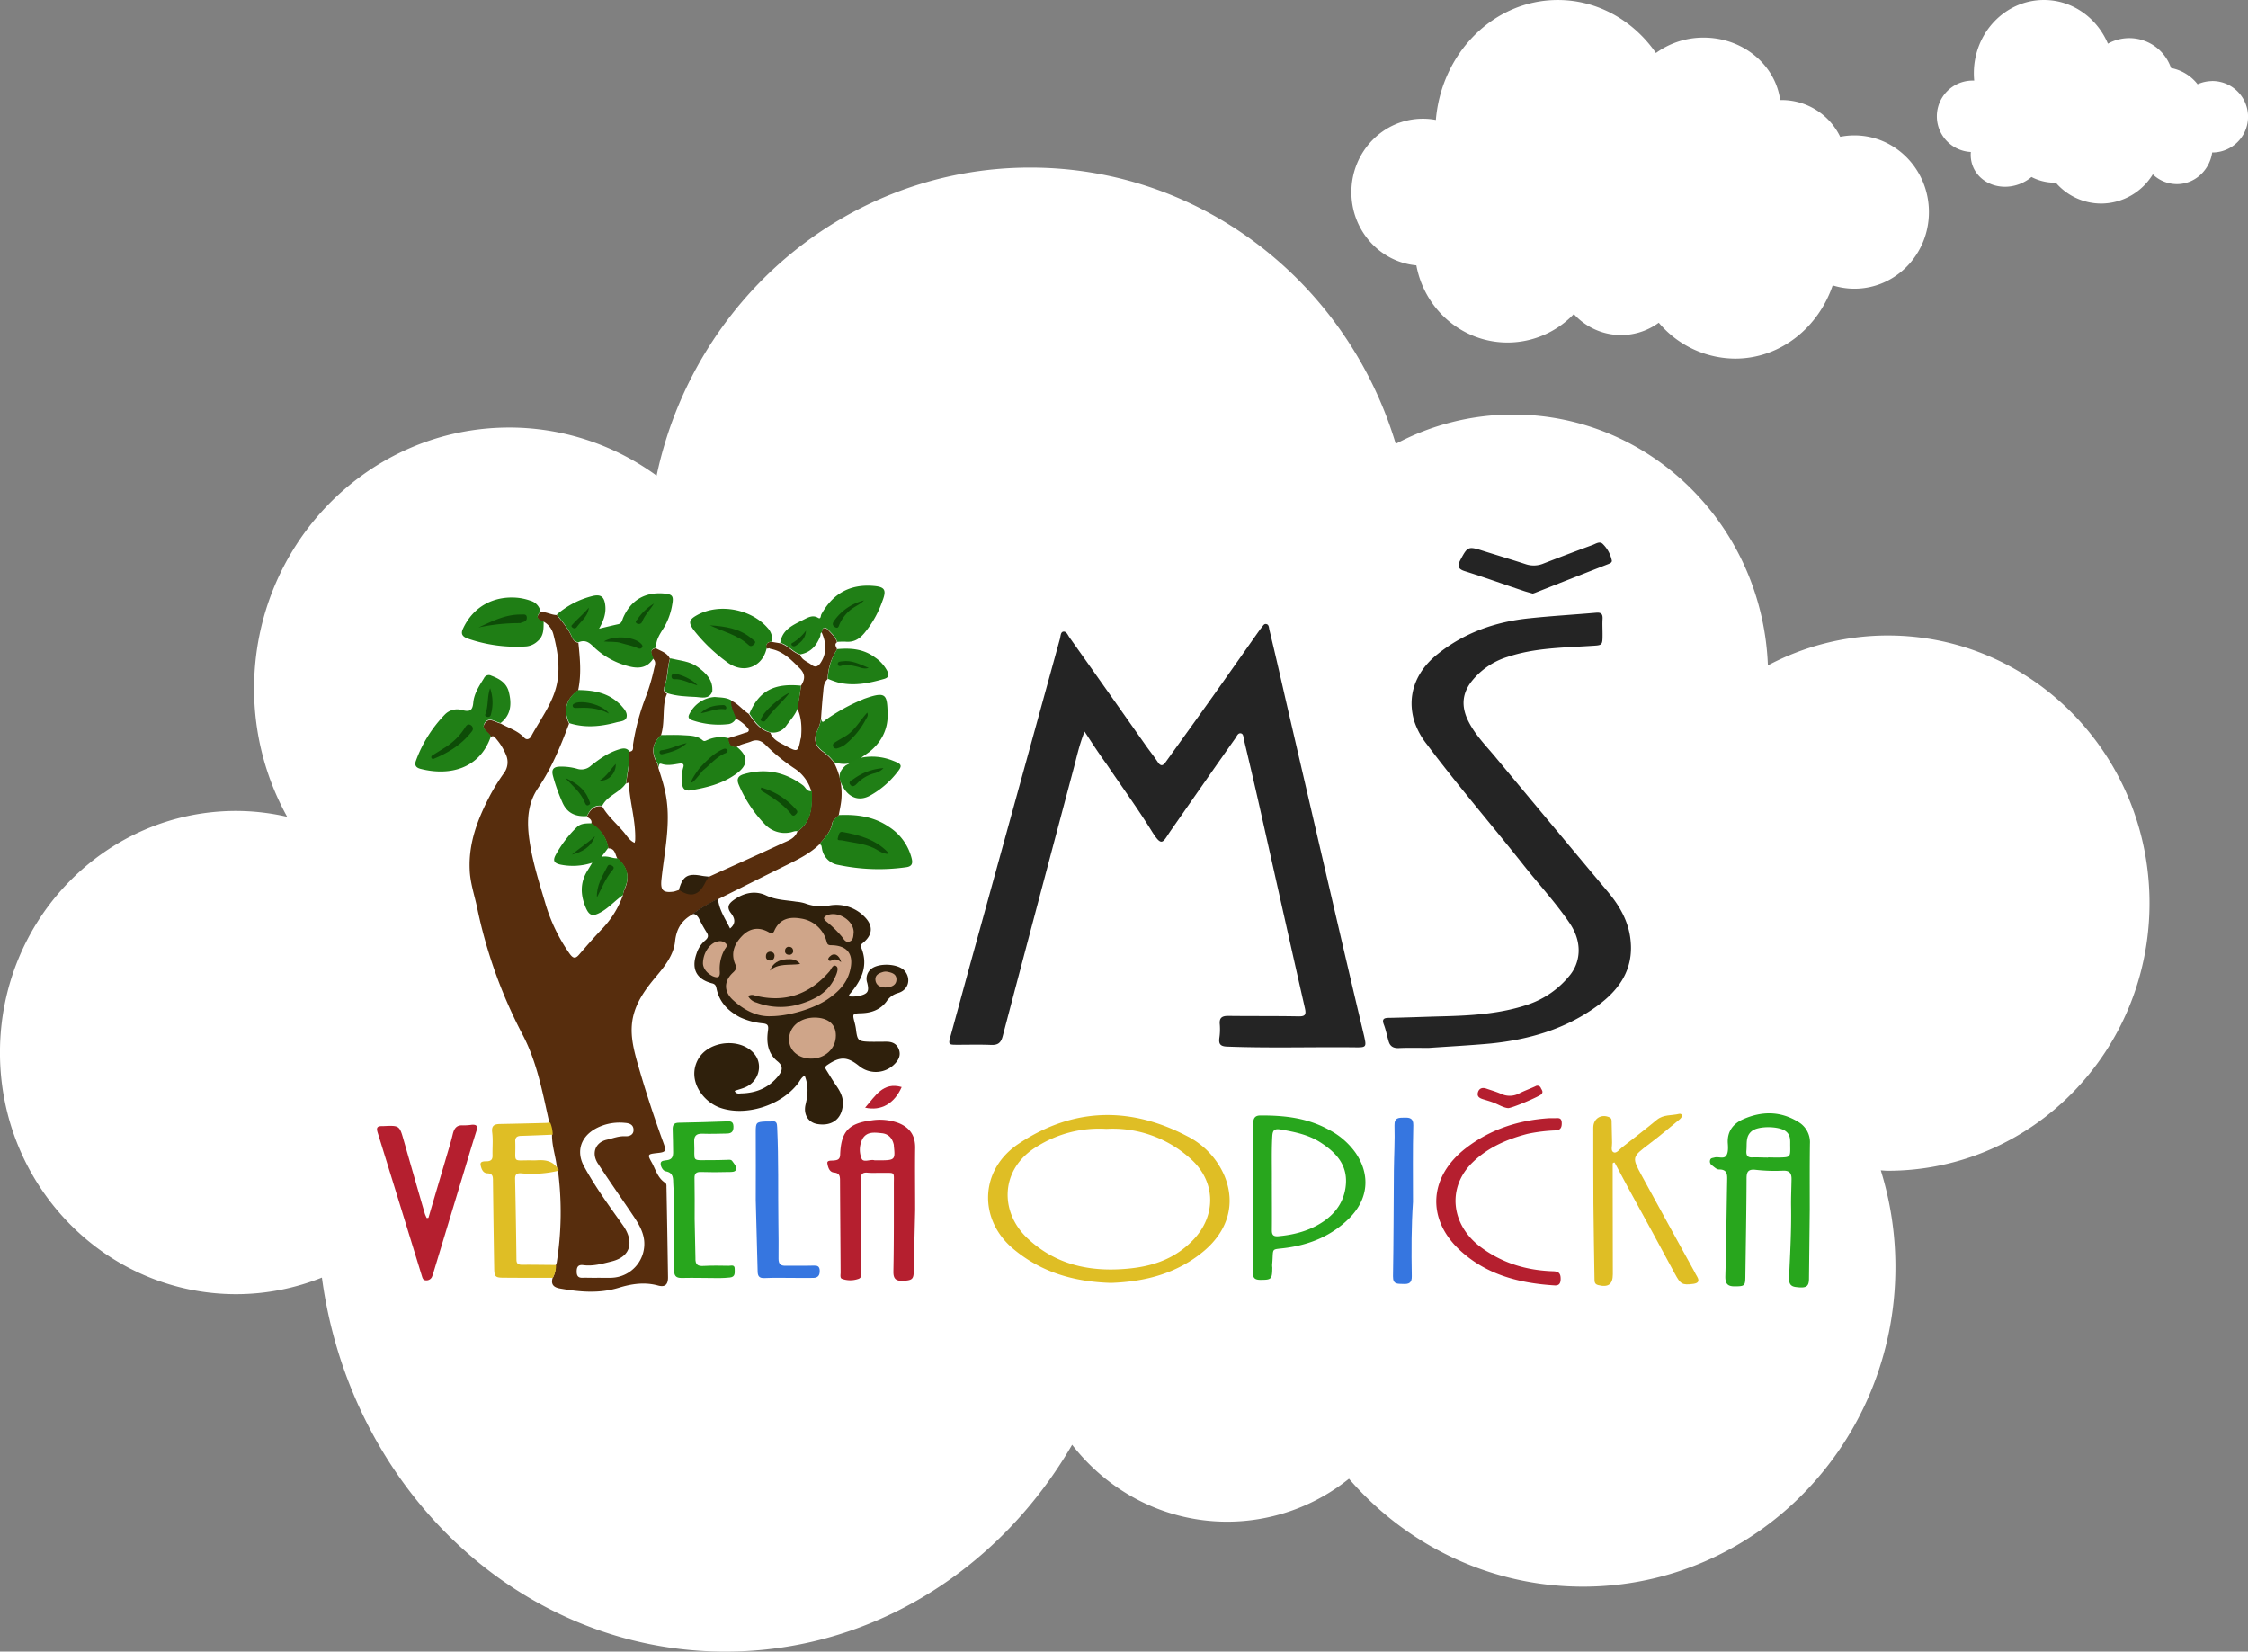
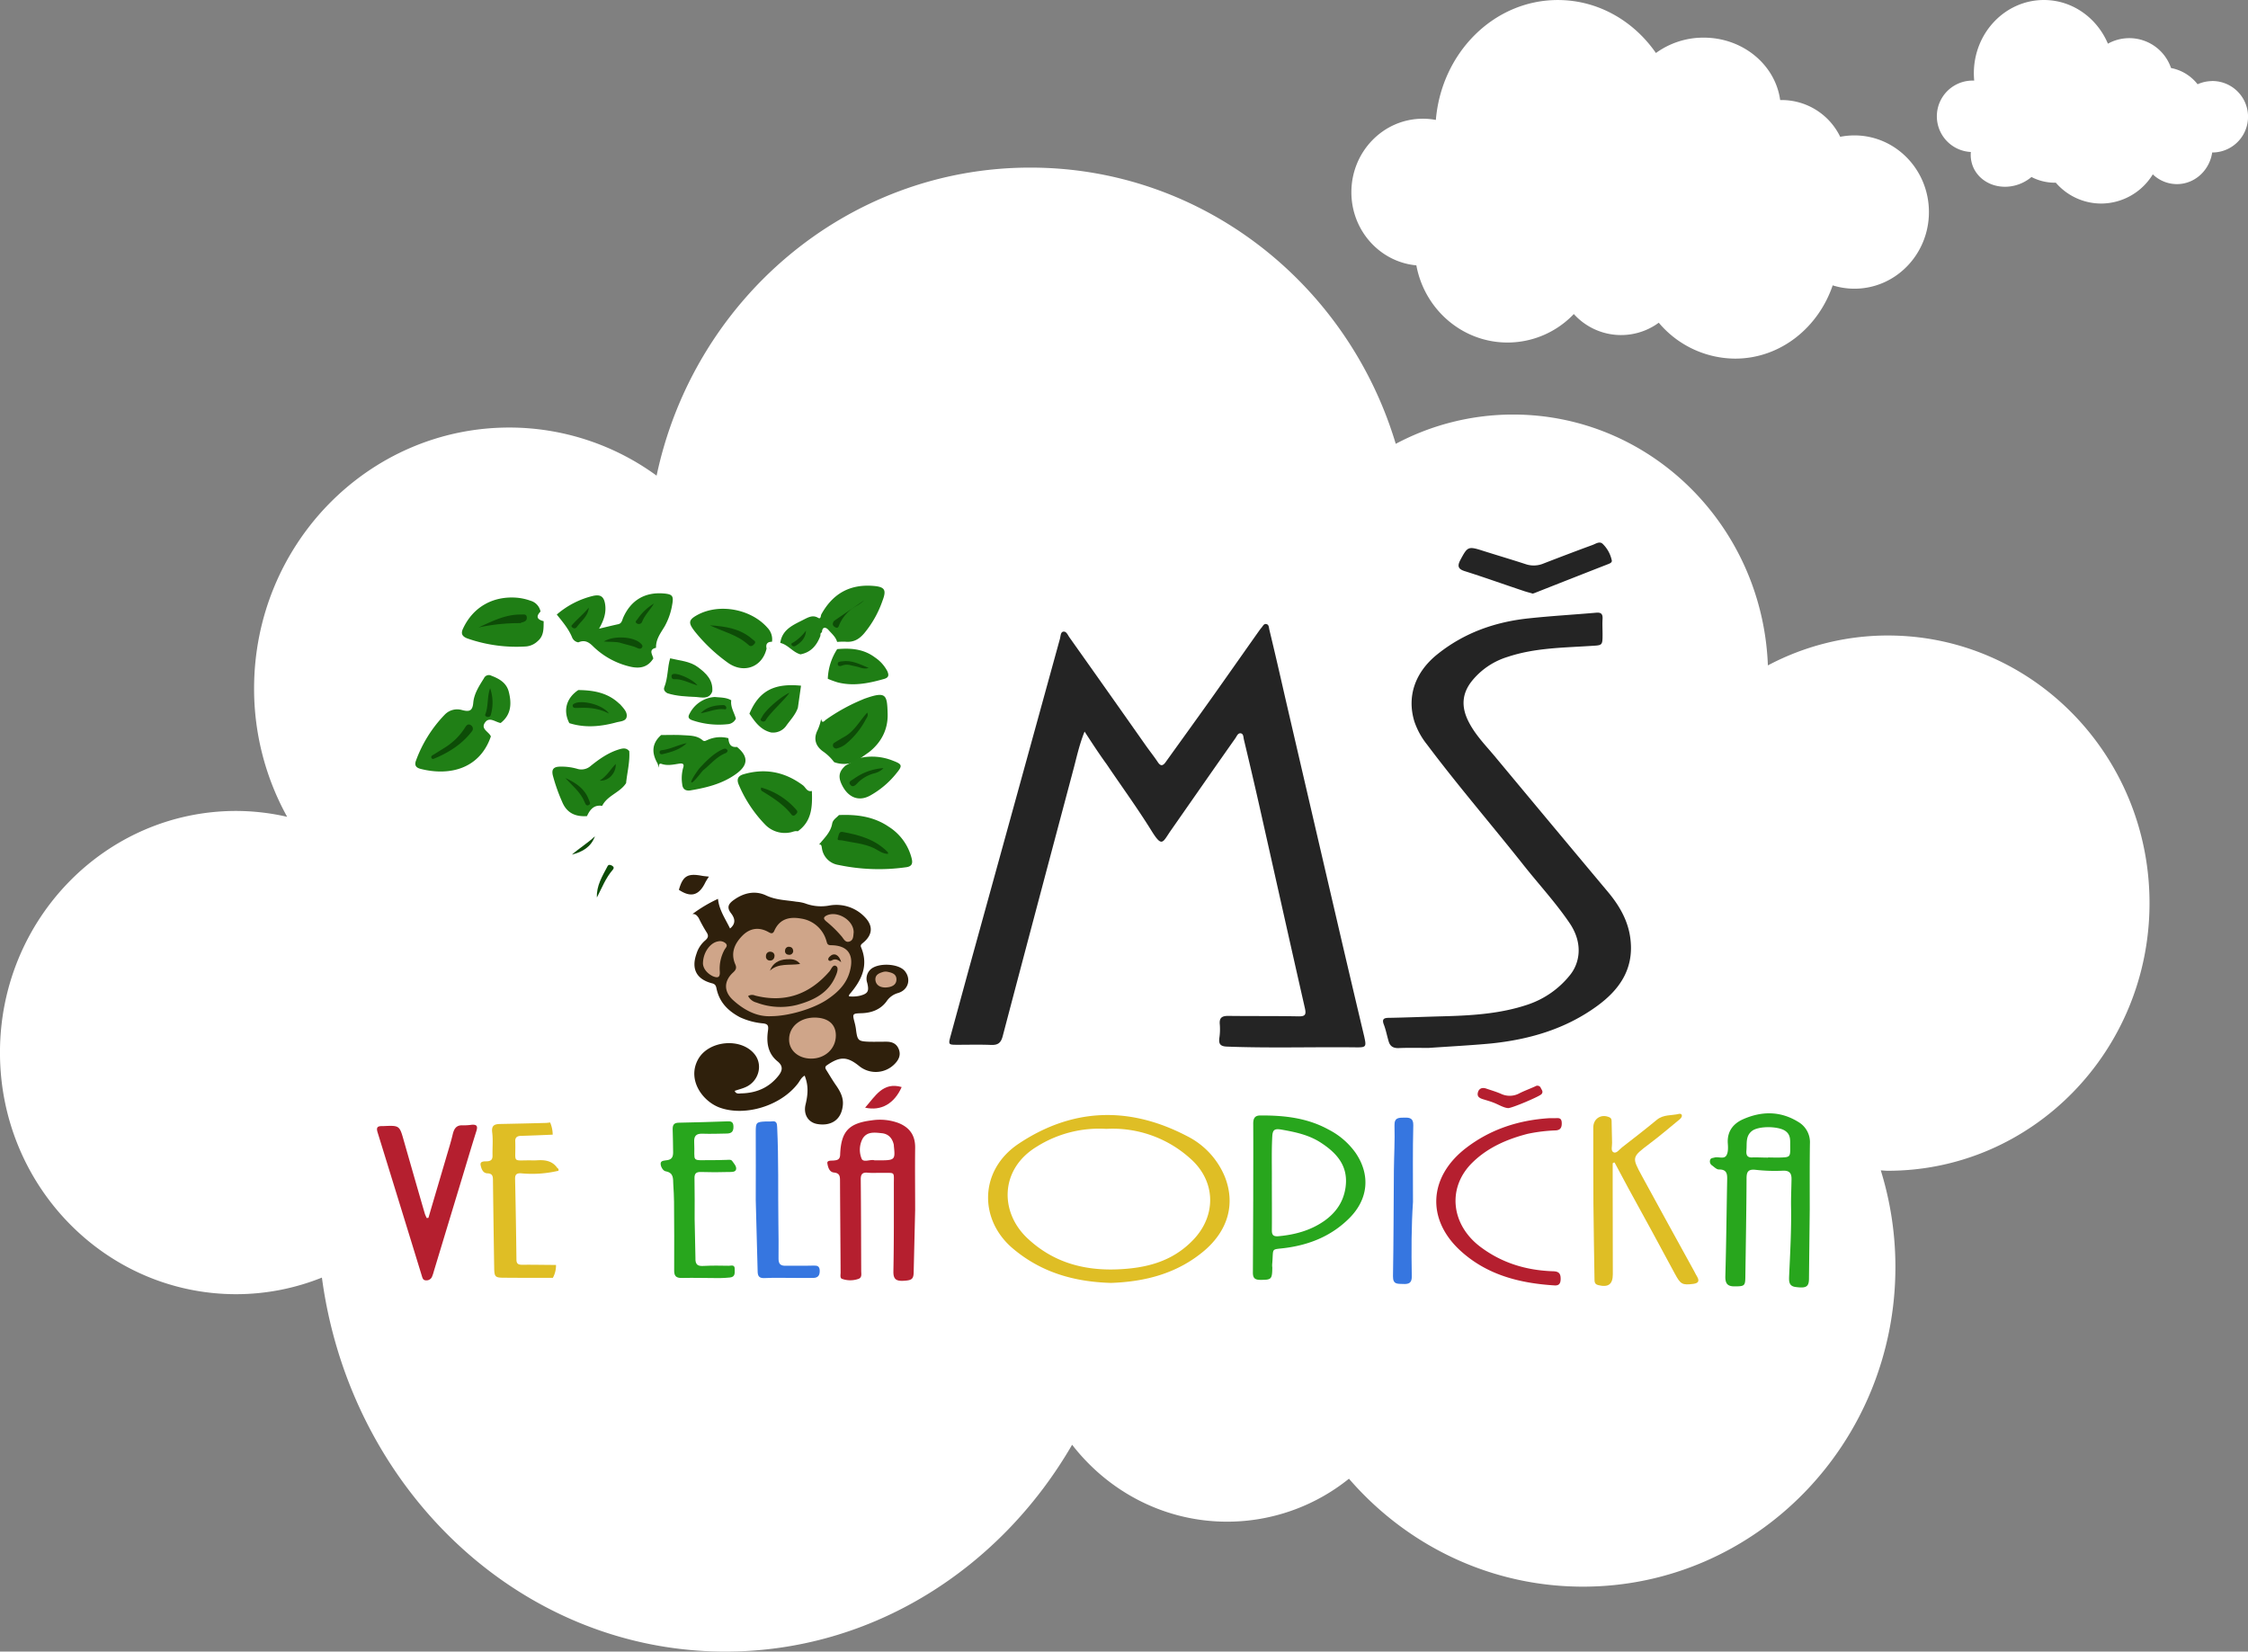
<svg xmlns="http://www.w3.org/2000/svg" id="Vrstva_1_kopie" data-name="Vrstva 1 kopie" viewBox="0 0 956.85 702.92">
  <rect x="0" y="0" width="956.85" height="702.92" fill="#808080" stroke="none" />
  <defs>
    <style>.cls-1{fill:#fff;stroke:#fff;stroke-miterlimit:10;}.cls-2{fill:#572d0d;}.cls-3{fill:#242424;}.cls-4{fill:#2f200c;}.cls-5{fill:#dfbe25;}.cls-6{fill:#28a61d;}.cls-7{fill:#b51f2f;}.cls-8{fill:#1f7e15;}.cls-9{fill:#207f16;}.cls-10{fill:#3676e0;}.cls-11{fill:#cfa589;}.cls-12{fill:#0d4c07;}</style>
  </defs>
  <path class="cls-1" d="M917,486.23c0-62.62-49.63-113.39-110.86-113.39a108.33,108.33,0,0,0-51.55,13.05c-1.85-59.45-49.42-107.09-108-107.09a105.77,105.77,0,0,0-50.23,12.7c-20.17-68.16-82-117.8-155.27-117.8-78,0-143.19,56.37-158.71,131.47a105.91,105.91,0,0,0-63-20.84c-59.74,0-108.16,49.53-108.16,110.63a112,112,0,0,0,14.57,55.3,97.59,97.59,0,0,0-22.68-2.75c-55.26,0-100.05,45.82-100.05,102.33S47.86,652.18,103.12,652.18A97.68,97.68,0,0,0,140,644.91C151.77,735,224,804.29,311.32,804.29c62.41,0,117.09-35.38,147.53-88.43C474.19,736,498.05,749,524.93,749a82.22,82.22,0,0,0,51.88-18.48c24.28,28.27,59.86,46.13,99.54,46.13,73.17,0,132.49-60.67,132.49-135.52a138.06,138.06,0,0,0-6.41-41.67c1.24,0,2.46.19,3.71.19C867.37,599.63,917,548.86,917,486.23Z" transform="translate(-2.57 -101.87)" />
-   <path class="cls-2" d="M343.52,393.7c1.93-3,1.73-5.12-.64-7.49-3.58-3.58-7.1-7.3-12.48-8.19a.4.4,0,0,0-.51-.2c-.39.07-.71.07-1.09.13q-.68-2.88,2.3-2.88l3.46.58c3.33.77,5.32,4,8.58,4.86.77,2.37,3.14,2.95,4.8,4.29s2.88.71,3.91-.83c2.75-4.16,2.43-8.45.51-12.8.13-2.63,1.73-2.31,2.82-1,1.34,1.54,3.07,2.88,3.65,5.06-1.41,1-.13,2.05,0,3.07a24.42,24.42,0,0,0-4,12.62c-1.86,1.66-1.67,4-1.92,6.08-.39,3.65-.64,7.3-.9,11a20.7,20.7,0,0,1-1.66,5.06c-1.61,3.45-.77,6.46,2.36,8.7a22.19,22.19,0,0,1,4.81,4.61,28.65,28.65,0,0,1,3.13,16.27c-.25,2.11-.7,4.16-1.09,6.27-1,1.15-2.56,1.92-2.88,3.65-.64,3.71-3.39,6.15-5.57,8.9-3.65,3.46-8.06,5.76-12.55,8-10.17,5-20.29,10.12-30.47,15.18a56.75,56.75,0,0,0-10.88,6.46c-4.49,2.5-6.73,6.09-7.3,11.4-.58,5.7-4.16,10.31-7.81,14.66-4.42,5.25-8.58,10.69-10.12,17.74-1.34,6.4,0,12.35,1.66,18.43q5,17.67,11.34,35c1.28,3.52,1,3.91-2.76,4.29-4,.45-4.16.58-2.24,4,1.67,3,2.5,6.6,5.7,8.65.77.51.51,1.53.58,2.37.25,12.55.45,25.09.64,37.71.06,3.2-1.22,4.48-4.23,3.65-5.82-1.6-11.39-.71-16.9,1-8.32,2.49-16.58,1.73-24.91.25-2.49-.45-3.84-1.6-3.13-4.29a11.11,11.11,0,0,0,1.34-5.5,7.92,7.92,0,0,0,.45-1.16,136.81,136.81,0,0,0,.58-38.92.89.89,0,0,0-.45-1.15c-.39-4.74-2.12-9.29-2.12-14.09a12,12,0,0,0-1.08-5.19c-2.95-13-5.25-26.18-11.66-38.15A206.16,206.16,0,0,1,205.62,488c-1.16-5.38-3-10.7-3.14-16.27-.45-11.46,3.59-21.64,8.77-31.5A86.22,86.22,0,0,1,217,431a7.78,7.78,0,0,0,.83-8.13,24.29,24.29,0,0,0-4-6.46c-.51-.64-1.15-1.73-2.31-.9-.83-1.92-4.35-3.07-2.62-5.7,1.85-2.94,4.48-.45,6.78,0,3.4,1.92,7.24,3,10,6,1,1.15,2.31.64,2.95-.52,4.16-7.74,9.92-14.91,11.27-23.94,1-6.53-.13-13.13-1.8-19.53a8.56,8.56,0,0,0-4.16-5.38c-2.62-.64-3.52-1.85-1.34-4.09,2.43-.2,4.61,1.28,7,1.28,2.43,3.07,5,6,6.53,9.73a3.55,3.55,0,0,0,2.63,2.11c.7,6.79,1.34,13.57-.13,20.3-5.12,3.45-6.53,8.77-3.84,14.08-3.59,9.54-7.43,19-13.19,27.4-4.61,6.79-4.81,14.35-3.72,22,1.28,9.22,4.16,18.12,6.79,27a72.65,72.65,0,0,0,10.44,21.64c1.34,1.79,2.3,2.17,3.9.32,3.14-3.65,6.28-7.24,9.54-10.69a40.49,40.49,0,0,0,9.09-14.41,10.61,10.61,0,0,1,.64-2.43c2.5-5.19,1.48-9.54-2.81-13.26-1.16-1.66-.9-4.54-4-4.48a14.59,14.59,0,0,0-7.24-10.37c.51-1.66-.64-2.37-1.86-3.07,1.28-2.82,3-4.93,6.53-4.42,2.31,4.1,5.9,7.11,8.9,10.63,1.48,1.66,2.57,3.84,4.87,4.86a6.06,6.06,0,0,0,.26-1.08c.32-8.14-2.24-15.88-2.69-23.95-.07-1-.77-.26-1.16-.13.52-4.54,1.67-9,1.35-13.64,2.18-.12,1.47-2.11,1.6-3.13a98.59,98.59,0,0,1,5.51-20.43A83.37,83.37,0,0,0,281,386.4c.32-1.28,1-2.88-.44-4.09-.45-1.73-2.18-3.78,1.15-4.55,2.17,1.28,4.86,1.86,6,4.48-1.22,4-.9,8.33-2.5,12.29a2,2,0,0,0,1.28,2.57,11.65,11.65,0,0,0-1,3.32c-.77,4.81-.07,9.74-1.6,14.41-4,3.59-4.1,7.68-1.54,12.1a5.75,5.75,0,0,1,.45,1.79c1,3.14,2.05,6.28,2.75,9.48,2.95,12.68-.06,25.22-1.41,37.71-.51,4.67.39,6.08,5.13,5.44.7-.13,1.4-.45,2.11-.64,5.83-2,5-1.92,9.54-3.9.7-.64,2.3-1.09,3.26-1.73,10.44-4.74,20.94-9.41,31.38-14.28,2.49-1.15,5.31-2,6.4-5,6.08-4.29,6.27-10.63,5.95-17.1a17.17,17.17,0,0,0-6.91-9.6,79.93,79.93,0,0,1-12.55-10.18c-1.73-1.73-3.65-2.5-6-1.54-2.11.9-4.48,1.09-6.4,2.5-2.81.32-3.45-1.47-3.65-3.78,2.44-.77,4.8-1.47,7.17-2.3.64-.2,1.6-.2,1.73-1.16s-4.48-4.86-5.76-4.86c-.7-2.56-2.37-4.93-1.86-7.75,3,1.22,4.93,4,7.56,5.63,2.37,3.46,4.74,6.92,9.22,8,1,3.07,3.9,4.22,6.4,5.57,5.31,2.88,5.38,2.75,6.47-2.88a2.31,2.31,0,0,0,.19-.58c.38-4.29.25-8.58-1.67-12.55C342.63,400,343.08,396.84,343.52,393.7ZM257,645.7c1.92,0,3.84.06,5.76,0a14.44,14.44,0,0,0,14-15.81c-.51-4.8-3.33-8.58-5.89-12.42-4.61-6.79-9.35-13.58-13.83-20.43-2.81-4.35-1.09-9,3.84-10.11,2.56-.58,5-1.6,7.75-1.48,1.79.13,3.78-.57,3.59-2.94-.13-2.11-1.92-2.63-3.65-2.75a22,22,0,0,0-8.2.7c-10.11,3-13.12,10.63-9.22,17.8,4.8,8.83,10.82,17,16.65,25.22,4.42,6.28,3.84,13.07-4.87,15.24-4,1-7.87,2.12-12,1.6-1.8-.25-2.82.32-2.89,2.37-.06,1.86.33,3.14,2.63,3C252.74,645.64,254.85,645.76,257,645.7Z" transform="translate(-2.57 -101.87)" />
  <path class="cls-3" d="M464.21,413.23c-2.37,5.89-3.46,11.4-4.93,16.77-10,37.59-20,75.17-29.9,112.81-.77,3-2.11,3.91-5.06,3.78-4.67-.19-9.41-.06-14.08-.06-4.1,0-4.1,0-2.95-4.16,2.5-9.16,5-18.25,7.49-27.41q19.5-70.58,38.93-141.17c.32-1.09.26-2.82,1.34-3.07,1.41-.32,2,1.41,2.69,2.37q16.42,23.15,32.78,46.41c1.6,2.24,3.33,4.42,4.87,6.73,1.22,1.85,2.18,1.6,3.33,0,6.85-9.54,13.7-19,20.49-28.56,6.53-9.22,13-18.44,19.52-27.66.2-.25.39-.51.58-.76.7-.65,1.09-1.93,2.11-1.8,1.35.13,1.22,1.6,1.48,2.56,2.3,9.54,4.48,19,6.65,28.56q11.34,48.89,22.73,97.83,5.38,23.14,10.89,46.29c1.09,4.8,1,5-3.78,4.93-18.25-.2-36.49.38-54.68-.32-2.75-.13-3.45-1.16-3.13-3.65a25.33,25.33,0,0,0,.19-5.77c-.32-3.13,1.21-3.71,4-3.64,9.79.12,19.65,0,29.45.19,3,.06,3.39-.77,2.75-3.59-6.53-28.68-12.93-57.43-19.4-86.17-2.11-9.35-4.29-18.64-6.53-28-.25-1-.13-2.5-1.34-2.69s-1.67,1.15-2.24,2C519.27,429,510.12,442.17,501,455.23c-3.59,5.12-3.71,7.62-8.32.19-6-9.67-12.74-18.89-19.08-28.3C470.42,422.77,467.48,418.22,464.21,413.23Z" transform="translate(-2.57 -101.87)" />
  <path class="cls-3" d="M610.63,547.87c-3.84,0-8.32-.13-12.8.07-2.31.06-3.65-.84-4.23-3-.7-2.37-1.15-4.8-2-7-1-2.56.25-2.88,2.37-2.88,7.42-.13,14.91-.45,22.34-.64,12.36-.32,24.71-1,36.56-5a38.78,38.78,0,0,0,18.05-12.67c3.85-4.81,5.77-13.13-.25-22s-13.26-16.64-19.85-25c-13.57-17.1-27.79-33.61-40.91-51.09a32.2,32.2,0,0,1-5.32-9.73c-3.26-10.63.26-20.94,9.74-28.56,11.46-9.22,24.77-13.89,39.24-15.36,9.41-1,18.89-1.54,28.37-2.37,2.17-.2,2.88.57,2.75,2.69s0,4.29,0,6.4c0,5.06-.07,4.74-5.19,5.06-11.84.76-23.81.83-35.27,4.67a31.23,31.23,0,0,0-15.31,10.44c-4.48,5.76-4.22,11.58-1,17.6,3,5.7,7.62,10.25,11.66,15.18q23.72,28.51,47.5,56.91c5,6,8.77,12.62,9.54,20.56,1.28,12.29-4.8,21-14.21,27.85-13.51,9.86-29,14.34-45.46,16C628.5,546.78,619.92,547.23,610.63,547.87Z" transform="translate(-2.57 -101.87)" />
  <path class="cls-4" d="M297.3,490.89a60.64,60.64,0,0,1,10.88-6.47c.45,4.68,3.08,8.39,5.13,12.62,2.81-2.31,1.85-4.61.44-6.47-2.05-2.62-1-4.16,1.28-5.76,4.23-3,9-4,13.58-1.86,4.22,2,8.58,2,12.93,2.69a17,17,0,0,1,3.71.71,19.17,19.17,0,0,0,10.44.89,16.72,16.72,0,0,1,14.92,4.87c3.65,3.71,3.45,7.55-.52,10.88-.64.58-1.47,1-1,2.05,3.33,7.94.06,14.28-5,20.1-.13.13-.07.39-.2.77a14.37,14.37,0,0,0,4.68-.25c3.46-.9,4-1.92,3.14-5.45a5.42,5.42,0,0,1,1.28-5.63c3.07-3.07,12-2.75,14.72.58s1.6,8-2.88,9.34a8.65,8.65,0,0,0-4.93,3.59c-2.56,3.46-6.34,4.86-10.56,5-4,.13-4,.19-3,4a22.12,22.12,0,0,1,.64,3.46c.57,4.1,1,4.48,5.18,4.67,2.56.07,5.13,0,7.69,0s4.41.9,5.31,3.27,0,4.35-1.66,6.08a11.2,11.2,0,0,1-15.24,1c-5.06-4.1-8.13-4.16-13.64-.38-1.09.7-.77,1.41-.32,2.11,1.41,2.24,2.75,4.55,4.29,6.72,1.79,2.63,3.14,5.32,2.69,8.58-.77,6.34-5.44,8.52-10.69,7.68-4.1-.64-6.15-4.22-5.12-8.38,1.21-5.06,1.08-8.45-.39-12.23-1.41.7-2,2.18-2.88,3.33-7.23,9.47-22.22,14.08-33,10.37-7.49-2.56-14.34-11.91-9.47-20.68,4.54-8.13,18.57-9.35,24.2-1.92,3.46,4.61,1.47,11.46-4.1,13.83-1.47.64-3,1-4.54,1.54.51,1.4,1.79,1.15,2.69,1.08,6.53-.12,12-2.43,16.07-7.68,1.6-2.11,1.92-4-.58-6-4.16-3.39-4.74-8.13-4-13.12.25-2,0-2.76-2.18-3a29.42,29.42,0,0,1-9.8-2.63c-4.93-2.62-8.58-6.21-9.86-11.84-.25-1.09-.32-2.18-1.92-2.56-6.72-1.73-9-6.15-6.66-12.68a12.13,12.13,0,0,1,3.65-5.57c1.28-1.09,1.6-2,.64-3.46a63.56,63.56,0,0,1-3.39-6.14C299.22,491.47,298.58,490.76,297.3,490.89Z" transform="translate(-2.57 -101.87)" />
  <path class="cls-5" d="M475.48,647.88c-15.88-.45-29.84-4.55-41.81-14.66-14.47-12.23-14.4-33.36,2.56-44.63,23-15.3,47.19-15.94,71.58-3.2a33.74,33.74,0,0,1,16.07,17.22c4.67,11.72,1.28,23-8.64,31.5C503.58,644,489.82,647.37,475.48,647.88Zm-2-65.56a49.89,49.89,0,0,0-29.7,7.62c-15.63,9.54-15.75,27.78-3.91,38.92,10.76,10.12,23.63,13.77,38,13.26,12.23-.45,23.5-3.14,32.46-12.43,10.18-10.49,9.8-25.28-1.28-34.89A49.24,49.24,0,0,0,473.49,582.32Z" transform="translate(-2.57 -101.87)" />
  <path class="cls-6" d="M772.55,646.21c-.06,3.4-1.28,4-5.76,3.4-2.82-.39-2.76-2.44-2.69-4.55.45-9.86,1-19.78.83-29.64-.06-3.84.13-7.69.19-11.53.07-2.49-.7-3.9-3.65-3.77a72.55,72.55,0,0,1-11.78-.39c-3.26-.32-3.71,1.15-3.71,3.84-.06,14-.32,27.92-.51,41.87-.07,3.72-.39,3.91-4.68,3.91-2.94,0-3.9-1.22-3.84-4.29.39-13.51.51-27,.77-40.59.06-2.56.19-4.93-3.52-4.87-1,0-2-1.08-3-1.79a2,2,0,0,1-.7-2.3c.26-.84,1.15-.77,1.86-1,1.73-.45,4,.83,5.05-.9.84-1.41.71-3.52.58-5.31-.26-4.93,2.31-8.2,6.47-10.06,7.94-3.52,15.88-3.58,23.49,1.09a10,10,0,0,1,5,9.35c-.13,9.28-.07,18.57-.07,27.79m-17.79-22h0c1.6.06,3.2.06,4.8.06,4.73-.13,4.73-.13,4.67-4.8-.06-2.43.39-4.87-2.18-6.6-3-2-11.26-2.11-14.08.07s-2.11,5.31-2.37,8.26c-.19,2.11.38,3.2,2.75,3C750.85,594.42,753,594.55,755.14,594.55Z" transform="translate(-2.57 -101.87)" />
  <path class="cls-7" d="M391.48,642.88c0,3.4-.71,3.91-4.42,4.1-3,.13-4.29-.64-4.22-4,.25-12.36.19-24.72.19-37.07,0-5.51.64-4.8-4.68-4.87-2.11-.06-4.29.13-6.4-.06-2.5-.26-3.07.83-3,3.14.13,12.86.13,25.8.19,38.67,0,1.34.45,2.94-1.4,3.45a10.43,10.43,0,0,1-6.85-.12c-.84-.39-.52-1.73-.52-2.69-.06-13-.19-26-.25-39,0-1.93-.13-3.27-2.56-3.53-2.05-.19-2.56-2.36-2.82-3.84s1.66-1.15,2.69-1.28c1.66-.13,2.69-.45,2.75-2.56.39-9.86,3.65-13.32,13.45-14.53A22.85,22.85,0,0,1,385,579.82c4.8,1.92,7.17,5.31,7.1,10.56-.12,8.84,0,17.67,0,26.51M375.41,595.7c8.26.06,8.26.06,7.62-6.21v-.32c-.58-2.76-2.18-4.68-5.06-5-3.07-.32-6.4-.83-8.26,2.37a10,10,0,0,0-.45,8.33c.64,1.92,3.46.44,5.25.76A2.12,2.12,0,0,0,375.41,595.7Z" transform="translate(-2.57 -101.87)" />
  <path class="cls-5" d="M689,597v9.73c0,12.49.06,25,.06,37.46,0,4.35-2,5.7-6.27,4.61-1.79-.45-1.47-1.86-1.54-3.07-.19-10.57-.32-21.07-.45-31.63-.06-10.76-.06-21.51-.06-32.34,0-3.9,3.46-5.95,6.91-4.35,1,.45.9,1.41.9,2.18.13,2.88.06,5.76.19,8.64.07,1.41-.7,3.52.71,4.1,1.21.51,2.43-1.28,3.58-2.18,4.93-3.84,9.93-7.68,14.79-11.71,2.82-2.31,6.28-1.73,9.41-2.5.52-.13,1.16,0,1.22.7s-.58,1.35-1.15,1.8c-4.23,3.45-8.33,7-12.68,10.24-7.49,5.7-7.55,5.63-3.14,13.76,7.37,13.58,14.86,27.09,22.28,40.6.39.76.77,1.53,1.22,2.24,1,1.79.51,2.69-1.6,3-4.87.64-5.51.12-7.94-4.36-6.53-12.23-13.19-24.33-19.85-36.49l-5.76-10.76C689.57,596.59,689.25,596.72,689,597Z" transform="translate(-2.57 -101.87)" />
  <path class="cls-6" d="M536,611.77c0-10.57.07-21.13,0-31.69,0-2.18.64-3.46,3-3.46,10.12-.07,20,1,29.07,6a31.89,31.89,0,0,1,11.52,9.93c6.4,9.41,5.38,19.72-2.69,27.78-7.3,7.3-16.26,11.08-26.31,12.55-7.49,1.09-5.83-.57-6.53,7.17a7.79,7.79,0,0,0,.06,1.28c-.06,5.06-.38,5.25-5.12,5.25-2.69,0-3.2-1.15-3.14-3.45m8.07-37.33c0,6.59.06,13.19,0,19.78,0,2.05.83,2.56,2.69,2.44,7.11-.64,13.83-2.44,19.72-6.6,4.74-3.39,7.94-7.81,8.9-13.83,1.47-9.34-3.59-15-10.76-19.59-5.06-3.2-10.69-4.35-16.52-5.38-2.69-.44-3.65-.06-3.84,2.69C543.73,592.11,544,598.9,543.92,605.75Z" transform="translate(-2.57 -101.87)" />
  <path class="cls-7" d="M184.94,620.16c2.43-8.33,4.93-16.71,7.36-25,1-3.46,2.11-6.91,2.95-10.43.57-2.44,1.53-4.1,4.35-3.91a26.08,26.08,0,0,0,3.84-.26c2.05-.12,2.56.58,1.92,2.63-2.11,6.66-4.1,13.44-6.15,20.17-4,13.19-8,26.44-12,39.63a16.56,16.56,0,0,1-.83,2.43,2.59,2.59,0,0,1-2.69,1.35c-1-.07-1.28-.9-1.54-1.8q-9.41-30.63-18.89-61.27c-.57-1.92-.06-2.56,1.8-2.56h.64c7-.32,6.91-.32,8.83,6.47,2.95,10.3,5.89,20.61,8.9,30.92a18.7,18.7,0,0,0,.77,1.73A3.38,3.38,0,0,0,184.94,620.16Z" transform="translate(-2.57 -101.87)" />
  <path class="cls-5" d="M239.81,599a.86.86,0,0,1,.44,1.15,48.58,48.58,0,0,1-15.81,1.09c-2-.13-2.69.51-2.62,2.5.25,11.39.44,22.72.57,34.12,0,1.86.71,2.3,2.5,2.3,4.8-.06,9.54.07,14.34.07a10.93,10.93,0,0,1-1.34,5.5c-6.92,0-13.83,0-20.75-.06-3.84,0-4.16-.38-4.22-4.22q-.3-18.54-.52-37.07c0-1.73-.06-3.08-2.43-3.14-1.92-.07-2.56-2.11-2.82-3.46-.38-1.86,1.73-1.6,2.82-1.66,1.92-.13,2.31-1.09,2.24-2.69-.06-3.2.26-6.41-.13-9.54-.38-2.95.84-3.59,3.27-3.65,6.47-.13,13-.26,19.46-.45.64,0,1.28-.13,1.92-.19a13.29,13.29,0,0,1,1.09,5.18c-4.54.2-9.09.39-13.64.52-1.53.06-2.36.7-2.3,2.3.38,9.8-1.92,7.94,7.43,8.13.76,0,1.47,0,2.24-.06C234.75,595.51,237.76,596,239.81,599Z" transform="translate(-2.57 -101.87)" />
  <path class="cls-6" d="M298.58,637.19c-.13,3,1,3.65,3.65,3.45,3.52-.19,7-.12,10.56-.06,1,0,2.56-.64,2.5,1.41,0,1.6.32,3.33-2,3.58-1.48.13-2.95.26-4.49.26-5.31,0-10.69-.19-16-.06-2.63.06-3.33-1-3.27-3.4.07-9.67,0-19.4-.06-29.07,0-2.43-.19-4.86-.32-7.36s.25-4.93-3.27-5.57c-1.09-.19-2.17-2-2.11-3.33s1.79-1.21,2.82-1.41c2.11-.32,2.49-1.6,2.49-3.39-.06-3.2-.06-6.4-.19-9.6-.06-2,.51-2.95,2.69-2.95,6.79-.13,13.64-.32,20.42-.57,1.54-.07,2.69,0,2.76,2.11s-.71,3-2.69,3.07c-3.52.07-7,.19-10.57.07-2.62-.07-3.58,1-3.45,3.58.45,8.84-1.86,7.62,7.74,7.68,2.05,0,4-.06,6.09-.12.83,0,1.85-.26,2.37.51.76,1.09,2,2.37,1.6,3.65-.32,1.09-2,1-3.08,1-4,.13-7.87.13-11.84,0-2.05-.06-2.82.64-2.75,2.76.12,5.76.06,11.52.06,17.28" transform="translate(-2.57 -101.87)" />
  <path class="cls-7" d="M662,577.77h2.57c1.4-.06,2.68-.25,2.75,2,.06,2-.58,3.07-2.56,3.2a68.89,68.89,0,0,0-12,1.47c-8.64,2.24-16.71,5.7-23.24,12-11.27,10.82-9.28,26.76,3.2,36.11,9.22,6.92,19.59,10,30.93,10.37,2.49.07,3.26,1,3.2,3.46-.07,2-.9,2.69-2.69,2.56C649.24,648,635.28,644.42,624,634c-14.34-13.31-13.31-31.3,2.57-43.53C637,582.45,649,578.6,662,577.77Z" transform="translate(-2.57 -101.87)" />
  <path class="cls-8" d="M281.81,377.57c-3.33.77-1.54,2.82-1.16,4.54-2.3,3.72-5.63,4.42-9.66,3.53a33.42,33.42,0,0,1-16-8.71c-2-2-3.71-2.76-6.27-1.67a3.42,3.42,0,0,1-2.63-2.11c-1.53-3.71-4.09-6.66-6.53-9.73A36.72,36.72,0,0,1,255,355.48c3.14-.7,4.61.26,5.12,3.46.58,3.65-.51,6.91-2.56,10.5,3-.71,5.57-1.35,8.2-1.92,1.4-.32,1.6-1.6,2-2.63,3.27-7.55,9.29-11.14,17.42-10.43,3.65.32,4.16,1.08,3.52,4.67a28.27,28.27,0,0,1-3.2,9.28C283.79,371.29,281.68,373.92,281.81,377.57Z" transform="translate(-2.57 -101.87)" />
  <path class="cls-9" d="M215.67,409.58c-2.31-.38-4.93-2.94-6.79,0-1.66,2.63,1.79,3.71,2.63,5.7-4.68,13.7-17.42,17-29.9,13.83-2-.51-2.69-1.54-2-3.46a55.33,55.33,0,0,1,12.23-19.59,7.33,7.33,0,0,1,7.36-2c2.95.77,4.49.58,4.81-3.07.32-3.84,2.49-7.17,4.54-10.43a2.28,2.28,0,0,1,3.2-1.09c3.4,1.28,6.41,3.07,7.37,6.78C220.41,401.26,220.21,406.06,215.67,409.58Z" transform="translate(-2.57 -101.87)" />
  <path class="cls-3" d="M655,354.52c-1.47-.45-2.88-.77-4.29-1.28-8.26-2.75-16.45-5.7-24.78-8.32-2.81-.9-3.07-2.24-1.79-4.68,3.08-5.76,3.33-5.95,9.48-4s12.16,3.72,18.24,5.7a10.74,10.74,0,0,0,7.75-.26c6.92-2.68,13.83-5.31,20.81-7.87,1.41-.51,3.07-1.79,4.42-.38a13.82,13.82,0,0,1,3.77,6.91c.2.77-.51,1.22-1.34,1.54q-15.36,6-30.8,12.1C656,354.2,655.51,354.33,655,354.52Z" transform="translate(-2.57 -101.87)" />
  <path class="cls-10" d="M324.25,612.66c0-9.66.07-19.39,0-29.06,0-3.91.2-4.23,4-4.42,1-.06,1.92.06,2.88-.06,2-.26,2.18.89,2.24,2.49.65,13.64.33,27.28.52,40.91.06,5,.13,10,.06,15.05,0,2.18.83,3.07,3,3,4-.06,7.88.06,11.84-.06,1.61-.07,2.63.19,2.69,2.11s-.64,3.07-2.62,3.13c-2.88.07-5.76,0-8.64,0-4,0-8.14-.12-12.17.07-2.56.13-3-1-3-3.2" transform="translate(-2.57 -101.87)" />
  <path class="cls-8" d="M351.21,461.31c2.17-2.75,4.93-5.18,5.57-8.9.32-1.73,1.85-2.49,2.88-3.65,7.55-.32,14.79.58,21.25,5a22.37,22.37,0,0,1,9.67,13.31c.58,2.18.26,3.59-2.43,3.91a83.16,83.16,0,0,1-28.75-1,8.34,8.34,0,0,1-7-7.23C352.23,462,352.3,461.18,351.21,461.31Z" transform="translate(-2.57 -101.87)" />
  <path class="cls-9" d="M358.89,375.07c-.58-2.11-2.3-3.52-3.65-5.06-1.09-1.28-2.69-1.6-2.82,1-.83.25-.51,1-.7,1.6-1.54,4-4,6.91-8.45,7.75-3.27-.9-5.25-4.1-8.58-4.87.83-6,5.95-7.81,10.37-10.12,1.67-.83,3.59-1.85,5.7-.57,1.28.77,1.09-.9,1.41-1.48,4.8-8.7,12-12.86,22-12.1,5.06.39,5.82,1.67,4,6.41a44.1,44.1,0,0,1-7.75,13.76c-2.24,2.63-4.6,3.91-8,3.59A31.56,31.56,0,0,0,358.89,375.07Z" transform="translate(-2.57 -101.87)" />
  <path class="cls-8" d="M368.62,424.69a14.14,14.14,0,0,1-4.54,2.11H364a12.06,12.06,0,0,1-6.4-.57,20.41,20.41,0,0,0-4.8-4.61c-3.07-2.24-4-5.25-2.37-8.71a21.26,21.26,0,0,0,1.66-5.06c.39,2.31,1.48.71,2.12.26a79.4,79.4,0,0,1,15.49-8.52,12.71,12.71,0,0,1,1.47-.57c8.65-3,9-1.35,9.22,6.65.19,6.54-2.62,12.11-7.87,16.27" transform="translate(-2.57 -101.87)" />
  <path class="cls-10" d="M604,613.43c-.7,10.25-.7,20.94-.51,31.57.07,2.88-1.21,3.45-3.65,3.33-2.24-.13-4.41.38-4.35-3.27.26-15,.26-30,.38-45,.07-6.4.45-12.74.26-19.14-.13-3.59,2-3.33,4.29-3.39s3.78.32,3.71,3.26C603.85,591.54,604,602.29,604,613.43Z" transform="translate(-2.57 -101.87)" />
  <path class="cls-8" d="M331.17,375c-2,0-2.75,1-2.31,2.88C327,386,318.81,388.84,312,383.65a70.66,70.66,0,0,1-13.76-13.12c-2.82-3.65-2.63-4.87,1.28-7,9.35-5,22.79-2.44,29.77,5.57A7.11,7.11,0,0,1,331.17,375Z" transform="translate(-2.57 -101.87)" />
  <path class="cls-8" d="M232.64,362.14c-2.18,2.24-1.29,3.46,1.34,4.1-.06,3.07.19,6.21-2.56,8.51a8.19,8.19,0,0,1-4.8,2.24,63.17,63.17,0,0,1-25.1-3.39c-2.37-.9-2.88-2.18-1.79-4.35,4.35-9.22,12.87-13.77,22.79-13a23,23,0,0,1,5.83,1.28A6,6,0,0,1,232.64,362.14Z" transform="translate(-2.57 -101.87)" />
  <path class="cls-9" d="M368.43,424.5a23.73,23.73,0,0,1,14.28,1.15c3.84,1.47,4.1,2.05,1.53,5.19a37.81,37.81,0,0,1-11.26,9.6c-4.93,2.75-9.35.77-11.91-4.23-1.92-3.71-1.41-6.08,1.47-8.57a36.9,36.9,0,0,0,3.33-1.93" transform="translate(-2.57 -101.87)" />
  <path class="cls-8" d="M343.52,393.7q-.66,4.71-1.34,9.41c-1,2.88-3.07,5.06-4.8,7.43a6.87,6.87,0,0,1-6.6,3.07c-4.48-1.08-6.85-4.48-9.22-8C325.6,396,331.94,392.55,343.52,393.7Z" transform="translate(-2.57 -101.87)" />
  <path class="cls-8" d="M354.92,390.76a24.72,24.72,0,0,1,4-12.62c5.7-.51,11.2-.12,16.07,3.53a15.89,15.89,0,0,1,5.25,5.82c.77,1.73.64,2.75-1.34,3.33-6.53,1.86-13.06,3.2-19.79,1.47A40.1,40.1,0,0,1,354.92,390.76Z" transform="translate(-2.57 -101.87)" />
  <path class="cls-8" d="M305.75,396.14c-1.28,3.58-4.67,2.49-6.91,2.36-4.1-.19-8.26-.32-12.23-1.6-1-.57-1.73-1.47-1.28-2.56,1.6-4,1.28-8.26,2.49-12.29,4,1,8.33,1.15,11.85,3.78S306.13,391.27,305.75,396.14Z" transform="translate(-2.57 -101.87)" />
  <path class="cls-9" d="M315.8,407.72a4.16,4.16,0,0,1-3.52,2.37,35.12,35.12,0,0,1-15-1.66c-2-.71-1.86-1.67-1.09-3a12.92,12.92,0,0,1,10.63-6.92c2.37.26,4.86.13,7,1.41C313.43,402.79,315.1,405.16,315.8,407.72Z" transform="translate(-2.57 -101.87)" />
  <path class="cls-7" d="M644.5,573.48c-1.92-.13-4-1.47-6.14-2.3-1.48-.58-3-1-4.55-1.48s-2.63-1.15-2.18-2.88,1.86-2.24,3.52-1.66c2.25.77,4.49,1.41,6.6,2.37a8.61,8.61,0,0,0,7.62-.39c2.17-1.08,4.48-1.92,6.72-2.94a1.58,1.58,0,0,1,2.37.83c.45.83,1.09,1.6.19,2.56S646.23,573.48,644.5,573.48Z" transform="translate(-2.57 -101.87)" />
  <path class="cls-7" d="M370.8,573.29c4.35-4.93,7.62-11.08,15.56-8.77C383.28,571.5,377.71,574.83,370.8,573.29Z" transform="translate(-2.57 -101.87)" />
  <path class="cls-8" d="M329.89,377.76a.41.41,0,0,1,.51.19C330.21,377.89,330.08,377.82,329.89,377.76Z" transform="translate(-2.57 -101.87)" />
-   <path class="cls-8" d="M267.72,482.82c-3.33,2.31-6,5.45-9.54,7.37-3.26,1.79-4.8,1.47-6.27-2-2.24-5.25-2.5-10.5.57-15.56.64-1,1.28-2.11,2.18-3.58a26.27,26.27,0,0,1-13.64.77c-2.75-.64-3.2-1.8-1.85-4.23A49,49,0,0,1,248,454c1.79-1.79,4-1.67,6.28-1.73a14.82,14.82,0,0,1,7.23,10.37c-.83,1.15-1.66,2.24-2.95,3.91,2.82-.64,4.74.83,6.92.57,4.29,3.72,5.31,8.07,2.82,13.26A19.68,19.68,0,0,0,267.72,482.82Z" transform="translate(-2.57 -101.87)" />
  <path class="cls-8" d="M316.25,419.76c5.06,4.16,4.8,7.88-.58,11.65-5.76,4.1-12.42,5.7-19.2,6.85-2.05.32-3.33-.51-3.52-2.62a16.65,16.65,0,0,1,.38-6.92c.51-1.47.13-2.11-1.6-1.85-2.5.38-5,1-7.56.12-1.34-.44-1.08.9-1.28,1.61a8,8,0,0,0-.44-1.8c-2.57-4.48-2.5-8.51,1.53-12.1,3.14,0,6.28-.13,9.35.07,2.88.19,5.89.06,8.32,2.17.77.64,1.35.13,2.05-.13a13.3,13.3,0,0,1,8.9-.76C312.79,418.29,313.43,420.08,316.25,419.76Z" transform="translate(-2.57 -101.87)" />
  <path class="cls-9" d="M342.12,455.68c-1.22-.32-2.31.38-3.4.51a11.64,11.64,0,0,1-10.43-3.33A55.3,55.3,0,0,1,317.08,436c-1.09-2.43-.45-3.9,2-4.61,9.22-2.69,17.54-1,25.22,4.68,1.22.89,1.73,2.94,3.84,2.43C348.39,445.05,348.2,451.39,342.12,455.68Z" transform="translate(-2.57 -101.87)" />
  <path class="cls-8" d="M252.42,449.21c-4.93.32-8.64-1.28-10.63-6.21a75.08,75.08,0,0,1-3.9-11.08c-.65-2.68.38-3.71,3-3.77a24.5,24.5,0,0,1,7.24.89,6,6,0,0,0,5.89-1.21c3.58-2.88,7.3-5.51,11.72-6.92,1.66-.51,3.32-1,4.67.64.32,4.61-.9,9.09-1.35,13.64h0l-.57.77c-2.75,3.46-7.56,4.74-9.61,8.9C255.43,444.28,253.7,446.39,252.42,449.21Z" transform="translate(-2.57 -101.87)" />
  <path class="cls-9" d="M248.71,395.56c6.4.06,12.48,1.09,17.35,5.7a3.27,3.27,0,0,1,.7.64c1.34,1.53,3,3.2,2.5,5.25-.45,1.73-2.76,1.73-4.36,2.17-6.66,1.8-13.31,2.44-20,.32C242.17,404.33,243.58,399,248.71,395.56Z" transform="translate(-2.57 -101.87)" />
  <path class="cls-4" d="M291.54,480.58c1.66-5.89,3.71-7.1,9.66-6,1,.2,2.12.26,3.14.39a22.33,22.33,0,0,0-1.53,2.43C300.12,483,296.66,484,291.54,480.58Z" transform="translate(-2.57 -101.87)" />
  <path class="cls-11" d="M330.85,534.36c-6,.32-11.46-2.49-16.26-6.85-4-3.65-4-8.13.12-11.84,1.22-1.15,1.48-2,.77-3.52-2-4.81-.19-8.77,3.2-12.17,3.27-3.2,7.11-3.65,11.14-1.34,1,.57,1.73.7,2.31-.58,2.24-5.12,6.46-6.14,11.39-5.25a13.16,13.16,0,0,1,10.76,9.35c.38,1.15.32,2,2.05,2,7.11.07,9.86,4,8,11-1.47,5.64-5.38,9.29-10.05,12.36C348.52,531.23,338.4,534.3,330.85,534.36Z" transform="translate(-2.57 -101.87)" />
  <path class="cls-11" d="M349.35,534.94c5.7.06,9,2.82,9,7.62,0,5.63-4.61,9.92-10.62,9.86-5.45-.07-9.42-3.59-9.29-8.33C338.53,538.78,343.14,534.94,349.35,534.94Z" transform="translate(-2.57 -101.87)" />
  <path class="cls-11" d="M301.78,512c0-4.73,3.07-8.89,6.4-9.47a3.58,3.58,0,0,1,3.27.83c1.09,1.09-.07,1.92-.51,2.75a16.68,16.68,0,0,0-2,9.22c.19,2.76-1,2.82-3,2C303.38,516.05,301.91,514,301.78,512Z" transform="translate(-2.57 -101.87)" />
  <path class="cls-11" d="M365.93,498.7c-.19,1.41,0,3.33-1.85,3.91-1.67.51-2.37-1.09-3.2-2.12a49.18,49.18,0,0,0-6.6-6.46c-1.15-1-1.47-1.73.19-2.56C359.08,489.35,366,493.58,365.93,498.7Z" transform="translate(-2.57 -101.87)" />
  <path class="cls-11" d="M378.42,515.54a4.15,4.15,0,0,1,2-.06c1.8.38,3.65.89,3.72,3.13.06,2.56-2.18,3.4-4.42,3.52s-4.42-.83-4.55-3.39C375.15,516.69,376.75,516.05,378.42,515.54Z" transform="translate(-2.57 -101.87)" />
  <path class="cls-12" d="M259.59,374.88c4.35-2.69,12.8-2.05,15.69.83.44.45,1,.9.64,1.6s-1.09.83-1.86.45c-2.18-1.09-4.68-1.41-7-2.18S262.47,375.2,259.59,374.88Z" transform="translate(-2.57 -101.87)" />
  <path class="cls-12" d="M253.19,360.47c-.32,3.78-3.33,5.7-5.19,8.39a1.21,1.21,0,0,1-1.73.13c-.38-.26-.64-.71-.32-1C248.26,365.34,251,363.16,253.19,360.47Z" transform="translate(-2.57 -101.87)" />
  <path class="cls-12" d="M280.91,358.75c-1.6,2.68-3.84,4.8-5,7.68a1.51,1.51,0,0,1-2.37.7c-.9-.7.12-1.28.44-1.85A22.33,22.33,0,0,1,280.91,358.75Z" transform="translate(-2.57 -101.87)" />
  <path class="cls-12" d="M187.18,424.82a.76.76,0,0,1-1-.45c-.19-.64.32-1,.77-1.22l4.61-2.88a27,27,0,0,0,9-8.83c.58-.9,1.22-1.6,2.31-1a1.75,1.75,0,0,1,.51,2.75C199.21,418.61,193.58,422.19,187.18,424.82Z" transform="translate(-2.57 -101.87)" />
  <path class="cls-12" d="M211.19,394.79a18.62,18.62,0,0,1,.32,11.2,1.19,1.19,0,0,1-1.41,1c-.58-.07-1.15-.45-1-1C210.55,402.35,209.84,398.44,211.19,394.79Z" transform="translate(-2.57 -101.87)" />
  <path class="cls-12" d="M380.53,465.28c-2.24,0-4-1.41-5.83-2.37-4.35-2.11-9.15-2.37-13.82-3.39-.71-.13-2.18.26-1.67-1.09.32-.9.38-2.75,1.92-2.5,7.11,1.28,14,3.14,19.34,8.65.12.12.06.45.06.7Z" transform="translate(-2.57 -101.87)" />
  <path class="cls-12" d="M380.59,465.22c.07.13.2.19.26.32-.13-.07-.26-.19-.26-.32Z" transform="translate(-2.57 -101.87)" />
-   <path class="cls-12" d="M370.35,357.4c-1.66,1.67-3.78,2.5-5.63,3.91a16.72,16.72,0,0,0-4.81,6.21c-.32.7-.51,2.17-2,1.21-1.09-.7-1.09-1.53-.32-2.62A21.92,21.92,0,0,1,370.35,357.4Z" transform="translate(-2.57 -101.87)" />
+   <path class="cls-12" d="M370.35,357.4c-1.66,1.67-3.78,2.5-5.63,3.91a16.72,16.72,0,0,0-4.81,6.21c-.32.7-.51,2.17-2,1.21-1.09-.7-1.09-1.53-.32-2.62Z" transform="translate(-2.57 -101.87)" />
  <path class="cls-12" d="M345.64,370.27c-.19,3.14-2.05,5.06-4.55,6.53a1.18,1.18,0,0,1-1.47-.26c-.64-.89.32-1,.77-1.34A20.28,20.28,0,0,0,345.64,370.27Z" transform="translate(-2.57 -101.87)" />
  <path class="cls-12" d="M371.7,405.16c.64,1.41-.32,2.24-.71,3.08a33.64,33.64,0,0,1-8.83,10.62,10.91,10.91,0,0,1-3.14,1.48,1.42,1.42,0,0,1-1.86-.84,1.28,1.28,0,0,1,.71-1.6c1.53-1,3.07-1.85,4.61-2.75C366.45,412.72,368.56,408.56,371.7,405.16Z" transform="translate(-2.57 -101.87)" />
  <path class="cls-12" d="M304.73,368c6.53.45,13,1.35,18.18,6,.58.51,1.66.83.77,1.92-.71.83-1.54,1.34-2.44.51C316.51,372,310.3,370.72,304.73,368Z" transform="translate(-2.57 -101.87)" />
  <path class="cls-12" d="M206.26,368.92c5.82-2.68,11.59-5.63,18.18-5.5,1,0,2.3-.32,2.37,1.28.06,1.34-.9,1.79-2,2.05-.32.06-.57.32-.89.32A82.59,82.59,0,0,0,206.26,368.92Z" transform="translate(-2.57 -101.87)" />
  <path class="cls-12" d="M378.61,428.79a7.67,7.67,0,0,1-3.78,2.17,15.56,15.56,0,0,0-7.1,4c-.77.83-2.05,2.3-3.14,1-1.28-1.47.64-2,1.6-2.75A23.94,23.94,0,0,1,378.61,428.79Z" transform="translate(-2.57 -101.87)" />
  <path class="cls-12" d="M338.59,396.71c-1.6,2.56-8.7,9-10.11,11.72a1.23,1.23,0,0,1-1.73.32c-.83-.51-.26-1,.06-1.54C328.09,404.27,334.88,398.38,338.59,396.71Z" transform="translate(-2.57 -101.87)" />
  <path class="cls-12" d="M372.34,386.15c-2.37.7-3.85-.39-5.38-.64-1.92-.32-3.78-1.28-5.89-.39-.58.26-1.92.58-1.92-.7,0-1,1.09-1,2-1.09C365,382.75,368.37,384.48,372.34,386.15Z" transform="translate(-2.57 -101.87)" />
  <path class="cls-12" d="M299.41,393.57c-3.71-1.08-6.59-2.81-9.92-2.62-.77,0-1.09-.58-1.09-1.28a.87.87,0,0,1,.7-.9C290.9,388.13,297.68,391.08,299.41,393.57Z" transform="translate(-2.57 -101.87)" />
  <path class="cls-12" d="M300.82,405.42c2.69-2.82,6.08-3.39,9.67-3.46a1.28,1.28,0,0,1,1.21.9c.13.51-.19,1-.57.89C307.54,403.24,304.28,404.91,300.82,405.42Z" transform="translate(-2.57 -101.87)" />
  <path class="cls-12" d="M256.64,483.85c-.25-5,2.31-9.09,4.49-13.25.38-.84,1.15-.77,1.92-.32s1,1,.32,1.79C260.42,475.46,258.76,479.75,256.64,483.85Z" transform="translate(-2.57 -101.87)" />
  <path class="cls-12" d="M246,465.6c3.13-2.75,6.78-4.93,9.79-7.81C254.15,462.4,250.43,464.45,246,465.6Z" transform="translate(-2.57 -101.87)" />
  <path class="cls-12" d="M312.28,421.3a1.38,1.38,0,0,1-1,1.15c-3.84,1.6-6.34,4.8-9.47,7.3-.45.38-4.29,5.63-4.93,5.12s3.07-5.7,3.52-6.15c2.81-3,5.69-6,9.47-7.81C310.81,420.46,311.64,420.14,312.28,421.3Z" transform="translate(-2.57 -101.87)" />
  <path class="cls-12" d="M294.87,418.16c-2.88,2.75-6.53,3.78-10.25,4.67-.51.13-1.09.07-1.28-.57a.86.86,0,0,1,.83-1.09C288,420.72,291.22,418.86,294.87,418.16Z" transform="translate(-2.57 -101.87)" />
  <path class="cls-12" d="M326.56,437.05a30.74,30.74,0,0,1,15.11,9.66c.64.77,0,1.41-.58,1.92a1,1,0,0,1-1.6-.06c-3.39-4.35-8-7.23-12.61-10.05C326.56,438.2,326.3,437.94,326.56,437.05Z" transform="translate(-2.57 -101.87)" />
  <path class="cls-12" d="M243.2,433c4.48,2,8.32,4.55,10.05,9.35.26.77,1,1.67-.13,2.18s-1.41-.64-1.73-1.35C249.67,439,246.14,436.21,243.2,433Z" transform="translate(-2.57 -101.87)" />
  <path class="cls-12" d="M257.86,434.1c3.2-2.11,4.61-4.86,6.79-7.11C264.9,430.71,261.7,434.42,257.86,434.1Z" transform="translate(-2.57 -101.87)" />
  <path class="cls-12" d="M261.77,405.55c-5.06-2.63-9.61-2.56-14.22-2.37-.51,0-1.09-.13-1.21-.77-.13-.45.12-.77.51-1C249.67,399.53,259.14,401.64,261.77,405.55Z" transform="translate(-2.57 -101.87)" />
  <path class="cls-4" d="M321,525.78a3.22,3.22,0,0,1,3-.19c12.74,3.2,23.17-.51,31.69-10.37.77-1,1.47-3.14,2.88-2.11,1,.7.32,2.75-.32,4.16-3.07,7.3-9.41,10.37-16.45,12.29a28.77,28.77,0,0,1-17.23-1A5.53,5.53,0,0,1,321,525.78Z" transform="translate(-2.57 -101.87)" />
  <path class="cls-4" d="M330.27,515c1.22-3.26,3.78-4.61,7-4.86,2.05-.13,4.23-.13,5.89,2C338.47,512.85,333.92,511.63,330.27,515Z" transform="translate(-2.57 -101.87)" />
  <path class="cls-4" d="M330.21,510.67a1.63,1.63,0,0,1-1.6-1.92,1.74,1.74,0,0,1,2.11-1.79,1.65,1.65,0,0,1,1.47,2.05A1.78,1.78,0,0,1,330.21,510.67Z" transform="translate(-2.57 -101.87)" />
  <path class="cls-4" d="M360.62,511.38c-1.35-1.09-2.63-1.6-4-.77-.45.26-1.09.38-1.41-.13s.13-1.15.57-1.53C357.55,507.15,359.79,508.18,360.62,511.38Z" transform="translate(-2.57 -101.87)" />
  <path class="cls-4" d="M340.2,506.7a1.67,1.67,0,0,1-2.12,1.48,1.48,1.48,0,0,1-1.34-1.8,1.59,1.59,0,0,1,1.92-1.53C339.81,505,340.13,505.81,340.2,506.7Z" transform="translate(-2.57 -101.87)" />
  <path class="cls-1" d="M791.9,160a30.85,30.85,0,0,0-6.34.66,27.18,27.18,0,0,0-24.47-15.71c-.41,0-.82,0-1.23.06-1.8-15-15.49-26.62-32.13-26.62a33.81,33.81,0,0,0-20.44,6.75c-9.39-13.8-24.54-22.76-41.64-22.76-27.12,0-49.33,22.52-51.46,51.13a29.15,29.15,0,0,0-6-.61c-16.52,0-29.91,13.78-29.91,30.78,0,16.19,12.15,29.44,27.58,30.66,3.27,18.65,19.21,32.81,38.39,32.81a38.47,38.47,0,0,0,28.22-12.37,26.6,26.6,0,0,0,36.23,3.75A42.29,42.29,0,0,0,741.14,254c19,0,35.17-13.07,41.19-31.31a30.36,30.36,0,0,0,9.57,1.55c17.24,0,31.21-14.38,31.21-32.12S809.14,160,791.9,160Z" transform="translate(-2.57 -101.87)" />
  <path class="cls-1" d="M944.21,136.88a14.61,14.61,0,0,0-6.4,1.48,18.27,18.27,0,0,0-11.53-7.1,18.27,18.27,0,0,0-26.73-10.08c-4.44-11.05-14.87-18.81-27-18.81-16.19,0-29.32,13.74-29.32,30.69a34.28,34.28,0,0,0,.21,3.67c-.36,0-.72-.06-1.08-.06a14.7,14.7,0,0,0-.35,29.4A12.93,12.93,0,0,0,843,173c3.22,7.06,12.18,9.88,20,6.31a17.24,17.24,0,0,0,4.19-2.71,21,21,0,0,0,10.07,2.53l.59,0A25.06,25.06,0,0,0,897,188a25.37,25.37,0,0,0,21.8-12.74,14.35,14.35,0,0,0,10.36,4.47c7.49,0,13.67-5.88,14.58-13.46l.49,0a14.71,14.71,0,0,0,0-29.42Z" transform="translate(-2.57 -101.87)" />
</svg>